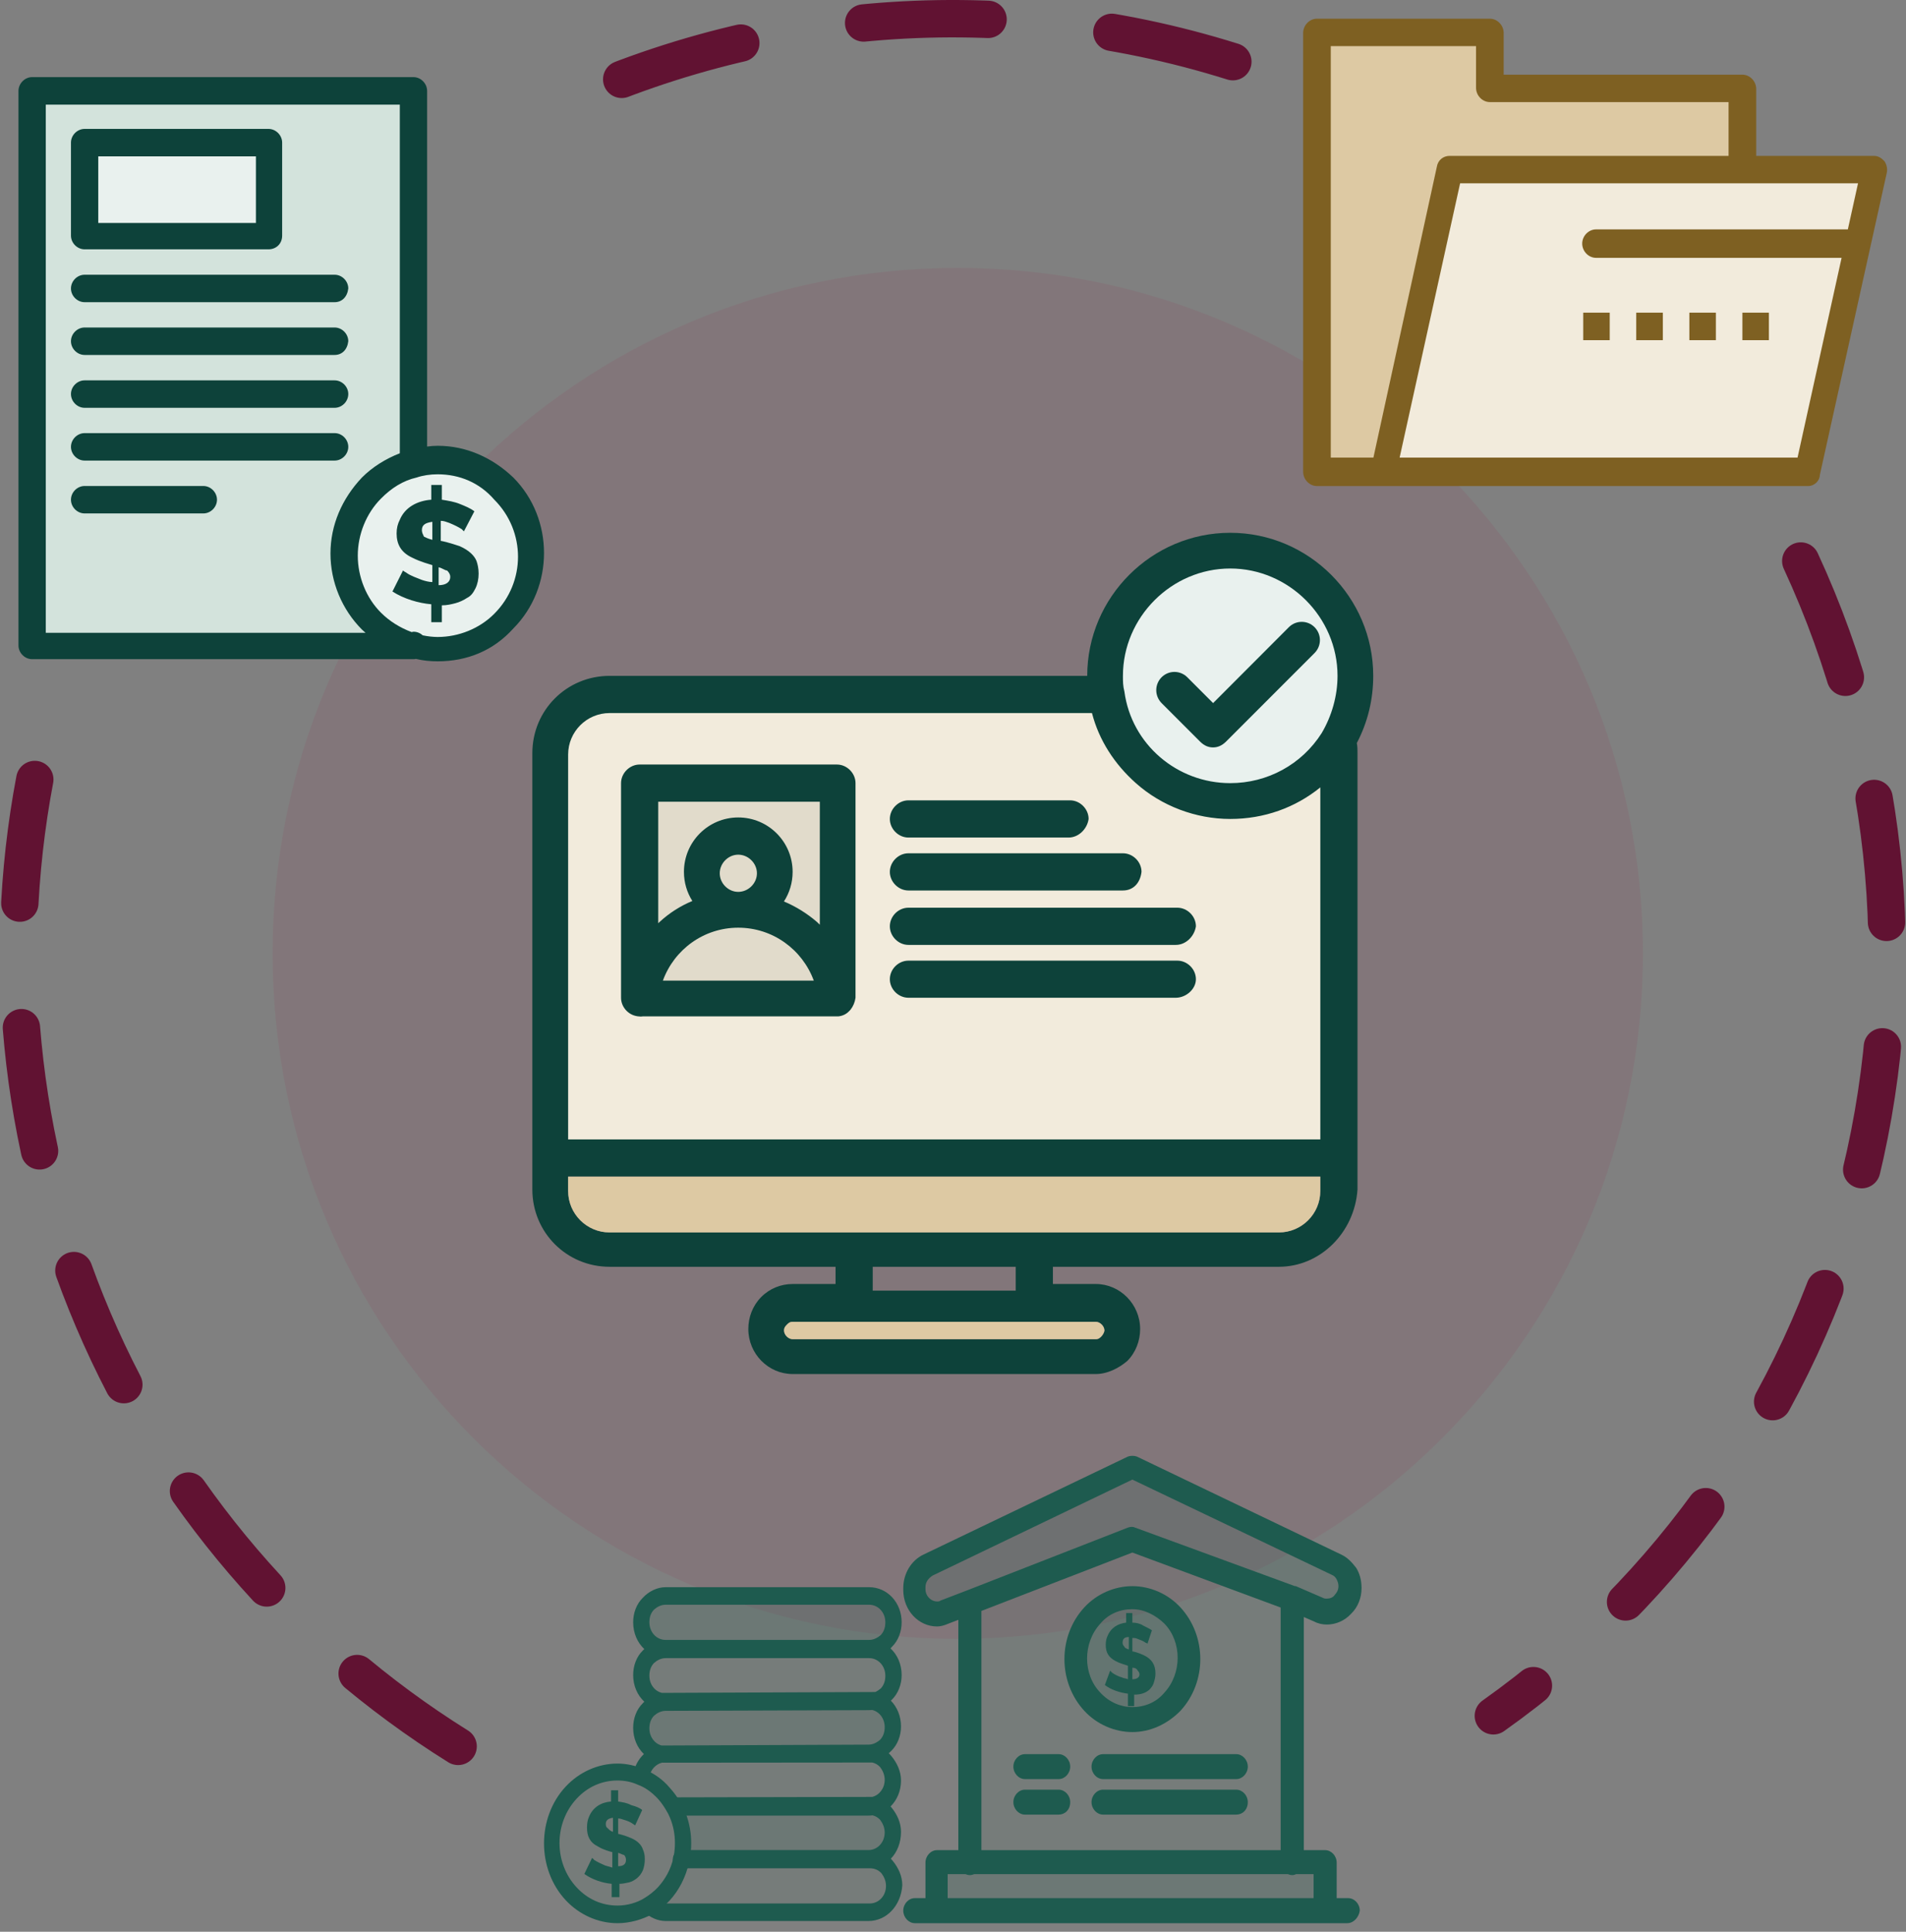
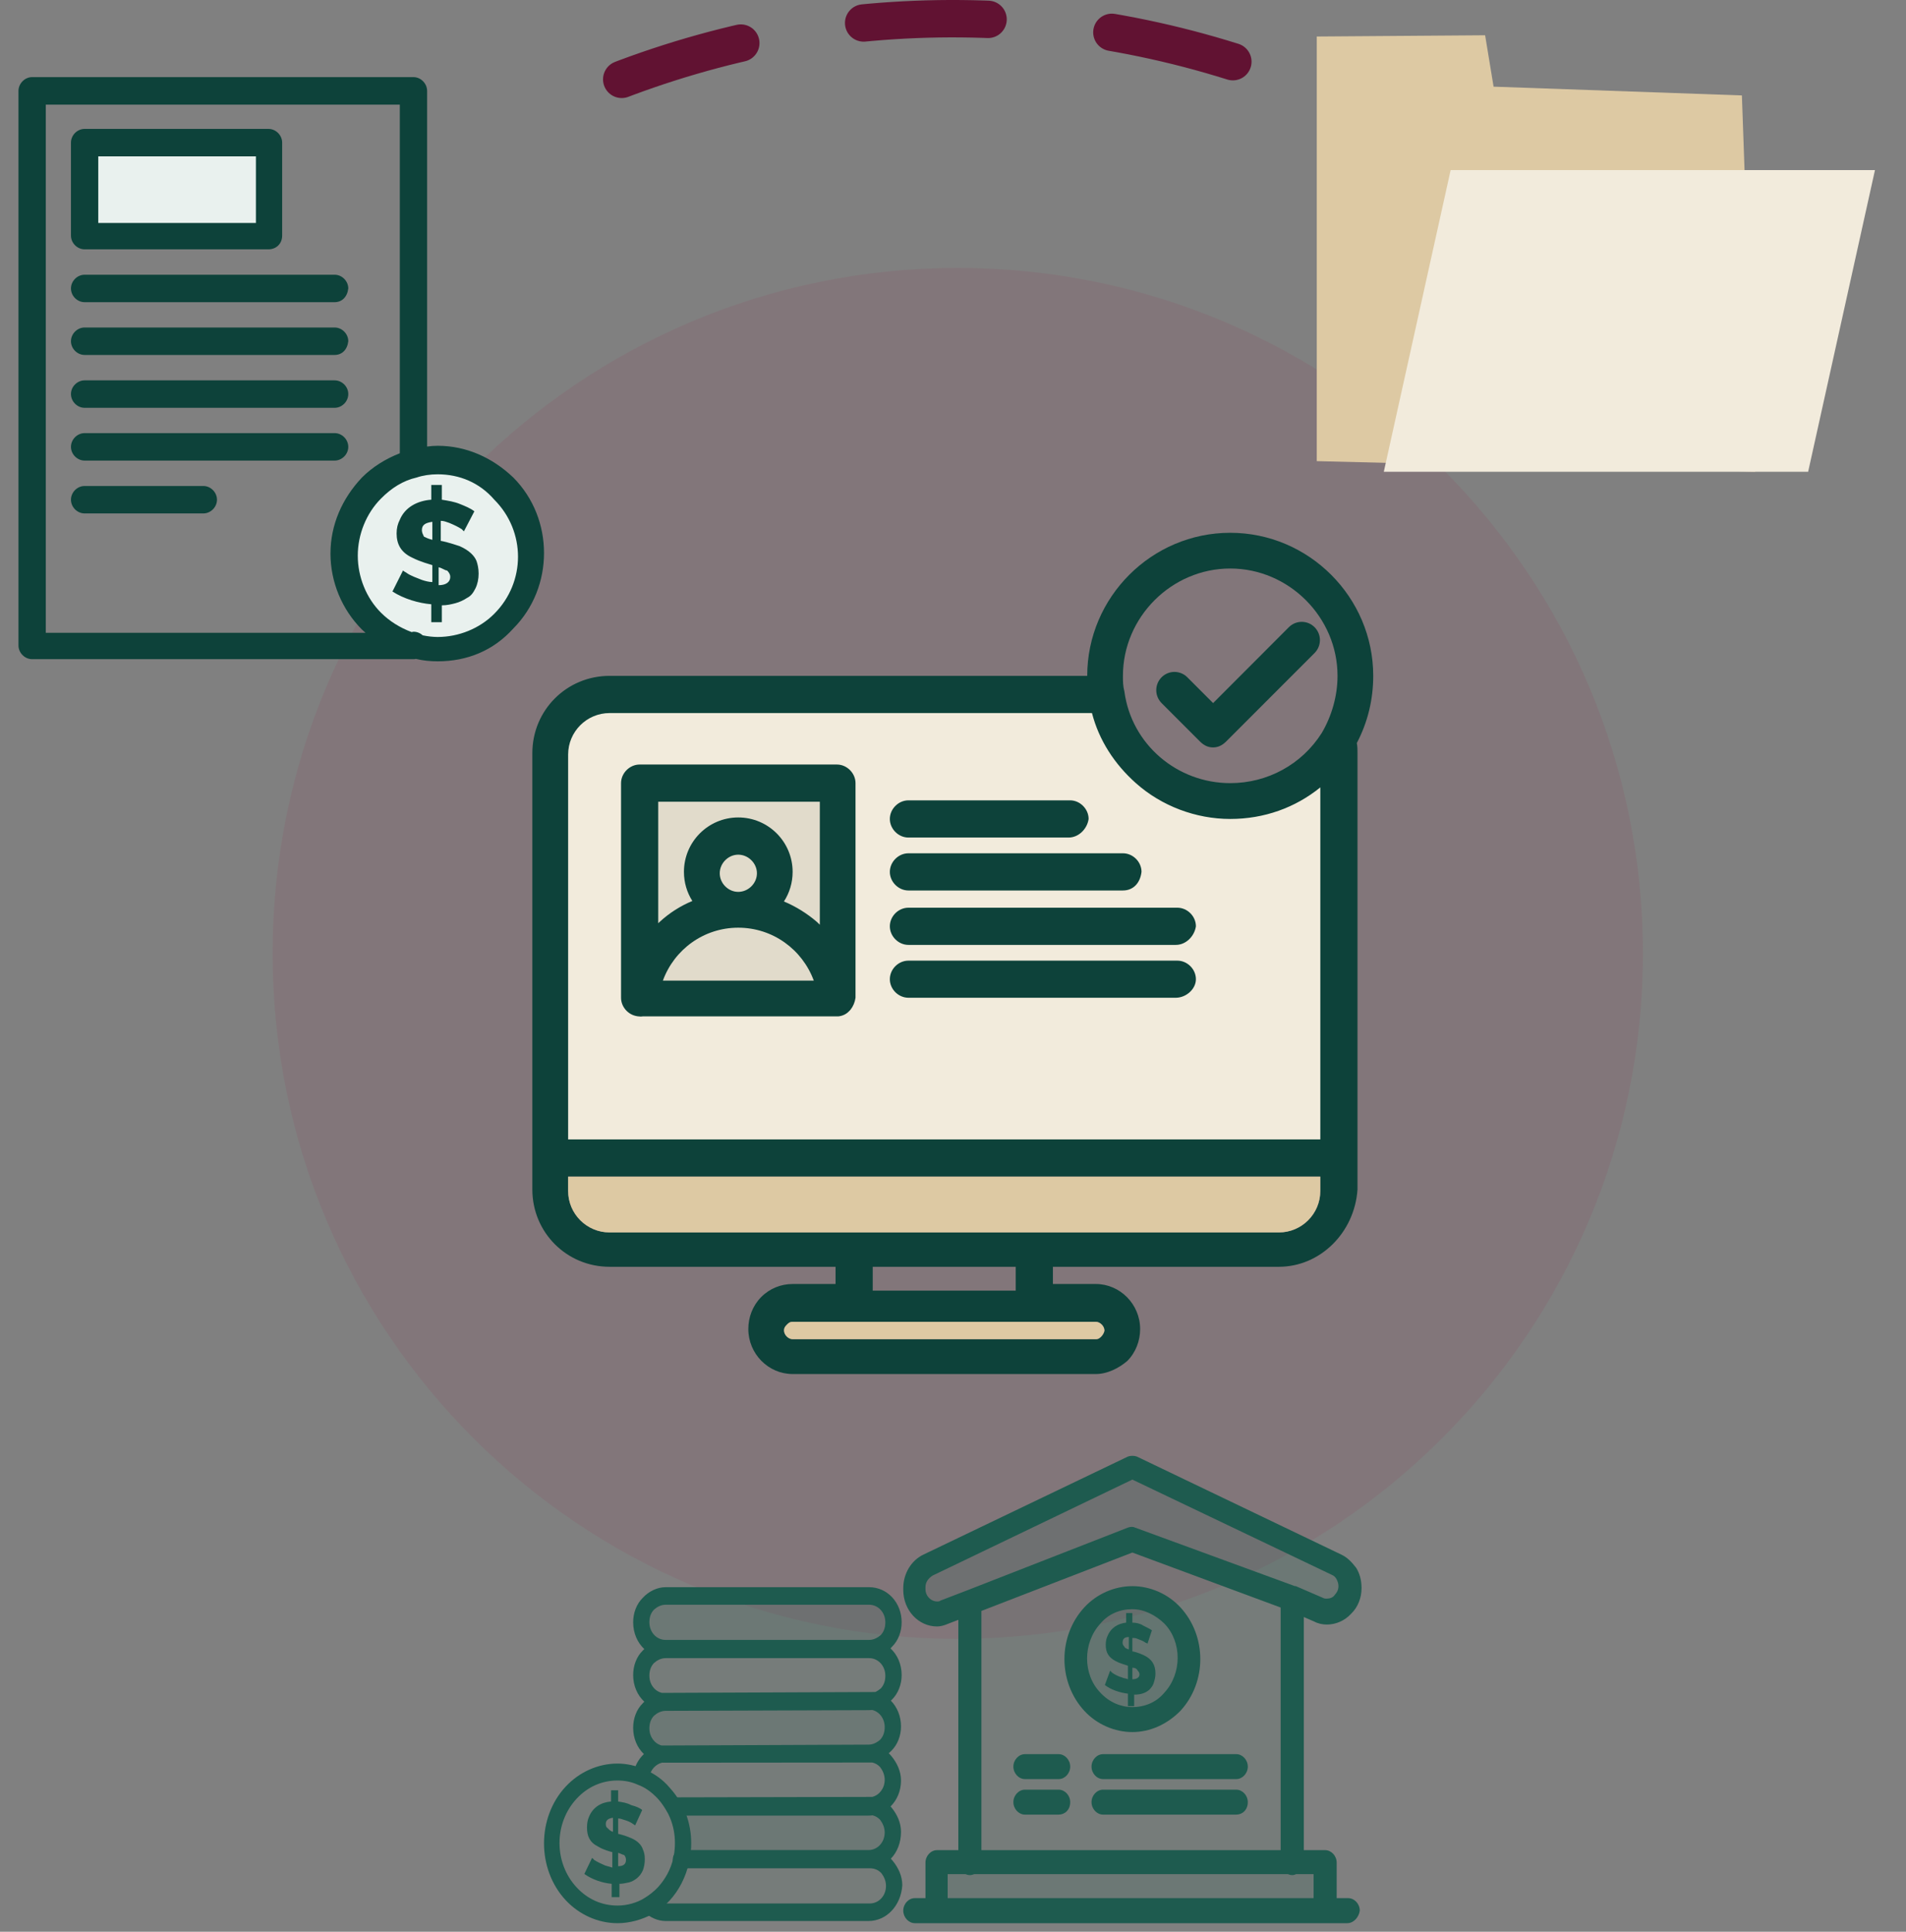
<svg xmlns="http://www.w3.org/2000/svg" viewBox="0 0 153 155" fill="none">
  <rect x="0" y="0" width="153" height="155" fill="#808080" stroke="none" />
  <path d="M76.883 131.5C107.258 131.5 131.883 106.876 131.883 76.5C131.883 46.124 107.258 21.5 76.883 21.5C46.507 21.5 21.883 46.124 21.883 76.5C21.883 106.876 46.507 131.5 76.883 131.5Z" fill="#9B2247" fill-opacity="0.1" />
  <path d="M98.965 4.949C79.988 -1.014 59.42 0.806 41.786 10.009" stroke="#611232" stroke-width="3" stroke-linecap="round" stroke-linejoin="round" stroke-dasharray="10 10" />
-   <path d="M144.554 45.015C151.906 60.911 153.464 78.879 148.956 95.803C144.448 112.727 134.16 127.54 119.875 137.673" stroke="#611232" stroke-width="3" stroke-linecap="round" stroke-linejoin="round" stroke-dasharray="10 10" />
-   <path d="M36.775 140.126C23.735 131.989 13.511 120.041 7.485 105.9C1.46 91.76 -0.075 76.109 3.088 61.067" stroke="#611232" stroke-width="3" stroke-linecap="round" stroke-linejoin="round" stroke-dasharray="10 10" />
  <path d="M107.246 59.51C105.524 62.376 102.309 64.218 98.752 64.218C93.704 64.218 89.449 60.431 88.766 55.604H48.931C46.295 55.604 44.224 57.676 44.224 60.312V92.919H107.365V60.431C107.365 60.082 107.246 59.851 107.246 59.51Z" fill="#F2EBDC" />
-   <path d="M107.247 59.51C105.524 62.376 102.309 64.218 98.753 64.218C93.704 64.218 89.449 60.431 88.766 55.604C88.655 55.151 88.655 54.691 88.655 54.111C88.655 48.601 93.124 44.012 98.753 44.012C104.381 44.012 108.85 48.49 108.85 54.111C108.739 56.183 108.168 58.017 107.247 59.51Z" fill="#E9F1EE" />
  <path d="M59.258 67.203C60.846 67.203 62.132 68.489 62.132 70.069C62.132 70.903 61.775 71.657 61.211 72.181C61.846 71.657 62.251 70.863 62.251 69.958C62.251 68.346 60.981 67.092 59.377 67.092C58.472 67.092 57.671 67.489 57.147 68.132C57.679 67.56 58.425 67.203 59.258 67.203ZM59.981 72.856C59.751 72.912 59.512 72.943 59.258 72.943C63.394 72.943 66.721 76.04 67.07 80.176H51.455C51.479 79.89 51.519 79.612 51.574 79.334V62.837H67.181V80.057C66.855 76.246 63.736 73.15 59.981 72.856ZM59.258 72.943C59.036 72.943 58.814 72.919 58.599 72.864C56.726 73.046 55.059 73.872 53.813 75.127C55.218 73.769 57.131 72.943 59.258 72.943Z" fill="#E1DBCB" />
  <path d="M98.754 45.616C94.046 45.616 90.141 49.522 90.141 54.23C90.141 54.691 90.141 55.032 90.26 55.493C90.831 59.74 94.507 62.837 98.754 62.837C101.738 62.837 104.493 61.344 106.097 58.819C106.906 57.446 107.367 55.834 107.367 54.23C107.367 49.522 103.461 45.616 98.754 45.616ZM105.986 94.411H45.606V95.562C45.606 97.396 47.099 98.889 48.932 98.889H102.659C104.493 98.889 105.986 97.396 105.986 95.562V94.411ZM45.606 91.426H105.986V63.178C103.969 64.813 101.469 65.711 98.754 65.711C95.999 65.711 93.244 64.678 91.18 62.837C89.466 61.312 88.219 59.399 87.656 57.215H48.932C47.099 57.215 45.606 58.708 45.606 60.542V91.426ZM63.626 106.058C63.396 106.058 63.285 106.169 63.166 106.288C63.055 106.407 62.936 106.519 62.936 106.757C62.936 107.106 63.285 107.455 63.626 107.455H87.965C88.196 107.455 88.307 107.336 88.418 107.225C88.537 107.106 88.656 106.868 88.656 106.757C88.656 106.407 88.307 106.058 87.965 106.058C79.844 106.058 71.747 106.058 63.626 106.058ZM67.072 103.025V101.644H48.932C45.487 101.644 42.733 98.889 42.733 95.443V92.958V92.919V92.879V60.431C42.733 56.985 45.487 54.23 48.932 54.23H87.275C87.275 47.919 92.443 42.75 98.754 42.75C105.065 42.75 110.233 47.919 110.233 54.23C110.233 56.136 109.788 57.962 108.915 59.621C108.97 59.891 108.97 60.161 108.97 60.431V95.443C108.74 98.889 105.986 101.644 102.659 101.644H84.52V103.025H87.965C89.91 103.025 91.522 104.653 91.522 106.638C91.522 107.575 91.18 108.503 90.49 109.202C89.799 109.79 88.878 110.25 87.965 110.25H63.626C61.673 110.25 60.07 108.623 60.07 106.638C60.07 105.701 60.411 104.772 61.102 104.073C61.793 103.375 62.706 103.025 63.626 103.025H67.072ZM70.056 101.644V103.557H81.535V101.644H70.056ZM65.325 78.683C64.404 76.183 62.031 74.436 59.26 74.436C56.498 74.436 54.124 76.183 53.211 78.683H65.325ZM51.632 81.549C51.504 81.573 51.37 81.573 51.227 81.549L51.155 81.542L51.123 81.534C50.417 81.422 49.853 80.787 49.853 80.057V62.837C49.853 62.035 50.544 61.344 51.346 61.344H67.183C67.984 61.344 68.675 62.035 68.675 62.837V80.057C68.627 80.414 68.485 80.748 68.278 81.01L68.262 81.025L68.254 81.033L68.239 81.057H68.231L68.215 81.081L68.207 81.089C68 81.319 67.731 81.478 67.413 81.534H67.405L67.373 81.542H67.365L67.302 81.549H67.23H67.222H67.207H67.199H67.183H67.175H67.159H67.151H67.135H67.127H67.111H67.088H67.072H67.04H51.632ZM52.838 74.079L52.949 73.975C53.727 73.253 54.624 72.689 55.577 72.292C55.148 71.617 54.902 70.816 54.902 69.958C54.902 67.544 56.855 65.591 59.26 65.591C61.673 65.591 63.626 67.544 63.626 69.958C63.626 70.831 63.372 71.649 62.928 72.332C63.896 72.737 64.793 73.301 65.579 73.975L65.809 74.198V64.329H52.838V74.079ZM59.26 68.577C58.459 68.577 57.776 69.267 57.776 70.069C57.776 70.879 58.459 71.562 59.26 71.562C60.07 71.562 60.761 70.879 60.761 70.069C60.761 69.267 60.07 68.577 59.26 68.577ZM94.388 80.057H72.922C72.12 80.057 71.43 79.374 71.43 78.572C71.43 77.762 72.12 77.08 72.922 77.08H94.507C95.308 77.08 95.999 77.762 95.999 78.572C95.999 79.374 95.197 80.057 94.388 80.057ZM85.782 67.203H72.922C72.12 67.203 71.43 66.512 71.43 65.711C71.43 64.909 72.12 64.218 72.922 64.218H85.901C86.695 64.218 87.386 64.909 87.386 65.711C87.275 66.512 86.584 67.203 85.782 67.203ZM90.141 71.451H72.922C72.12 71.451 71.43 70.76 71.43 69.958C71.43 69.156 72.12 68.466 72.922 68.466H90.141C90.95 68.466 91.633 69.156 91.633 69.958C91.522 70.879 90.95 71.451 90.141 71.451ZM94.388 75.817H72.922C72.12 75.817 71.43 75.127 71.43 74.325C71.43 73.515 72.12 72.832 72.922 72.832H94.507C95.308 72.832 95.999 73.515 95.999 74.325C95.88 75.127 95.197 75.817 94.388 75.817ZM97.372 59.971C97.031 59.971 96.682 59.851 96.34 59.51L93.244 56.414C92.673 55.834 92.673 54.921 93.244 54.342C93.816 53.77 94.737 53.77 95.308 54.342L97.38 56.414L103.461 50.324C104.033 49.753 104.954 49.753 105.525 50.324C106.097 50.904 106.097 51.817 105.525 52.396L98.412 59.51C98.063 59.851 97.722 59.971 97.372 59.971Z" fill="#0D423A" />
  <path d="M105.984 94.411H45.605V95.562C45.605 97.396 47.097 98.889 48.931 98.889H102.658C104.492 98.889 105.984 97.396 105.984 95.562V94.411ZM63.625 106.058C63.395 106.058 63.284 106.169 63.165 106.288C63.054 106.407 62.935 106.519 62.935 106.757C62.935 107.106 63.284 107.455 63.625 107.455H87.964C88.195 107.455 88.306 107.336 88.417 107.225C88.536 107.106 88.655 106.868 88.655 106.757C88.655 106.407 88.306 106.058 87.964 106.058C79.843 106.058 71.746 106.058 63.625 106.058Z" fill="#DDC9A3" />
-   <path d="M2.579 7.297C2.579 12.038 2.579 47.126 2.579 51.789H33.19C33.19 50.43 33.19 8.562 33.19 7.297H2.579Z" fill="#D3E3DC" />
  <path d="M6.792 18.99H21.553V11.53H6.792V18.99ZM40.443 39.159C38.507 37.214 35.639 36.534 33.105 37.214C31.923 37.55 30.741 38.229 29.816 39.159C26.863 42.127 26.863 46.868 29.816 49.837C30.741 50.774 31.923 51.446 33.105 51.789C35.639 52.469 38.421 51.875 40.443 49.837C43.396 46.868 43.396 42.127 40.443 39.159Z" fill="#E9F1EE" />
  <path d="M34.706 43.314V41.869C34.115 41.955 33.866 42.127 33.866 42.549C33.866 42.721 33.952 42.892 34.029 43.056C34.2 43.142 34.371 43.228 34.706 43.314ZM35.133 38.057C34.542 38.057 33.952 38.143 33.446 38.315C32.35 38.565 31.418 39.159 30.578 40.01C29.396 41.197 28.72 42.892 28.72 44.587C28.72 46.282 29.396 47.977 30.578 49.157C31.247 49.829 32.102 50.368 33.05 50.719C33.104 50.704 33.151 50.688 33.19 50.688C33.47 50.688 33.734 50.797 33.928 50.977C34.348 51.063 34.76 51.11 35.133 51.11C36.82 51.11 38.507 50.43 39.681 49.243C42.215 46.704 42.215 42.635 39.681 40.096C38.507 38.737 36.898 38.057 35.133 38.057ZM35.133 53.063C34.55 53.063 33.967 53.008 33.384 52.867C33.322 52.883 33.252 52.891 33.19 52.891H2.579C1.988 52.891 1.483 52.383 1.483 51.789V7.297C1.483 6.703 1.988 6.188 2.579 6.188H33.19C33.781 6.188 34.286 6.703 34.286 7.297V35.831C34.566 35.792 34.846 35.769 35.133 35.769C37.411 35.769 39.517 36.706 41.204 38.315C44.492 41.619 44.492 47.126 41.204 50.43C39.603 52.211 37.489 53.063 35.133 53.063ZM29.342 50.774L29.055 50.516C27.453 48.907 26.528 46.704 26.528 44.416C26.528 42.127 27.453 40.01 29.055 38.315C29.886 37.479 30.951 36.815 32.094 36.37V8.398H3.675V50.774H29.342ZM16.322 41.197H6.792C6.201 41.197 5.696 40.69 5.696 40.096C5.696 39.502 6.201 38.995 6.792 38.995H16.322C16.913 38.995 17.418 39.502 17.418 40.096C17.418 40.69 16.913 41.197 16.322 41.197ZM26.862 36.956H6.792C6.201 36.956 5.696 36.448 5.696 35.855C5.696 35.261 6.201 34.753 6.792 34.753H26.862C27.453 34.753 27.958 35.261 27.958 35.855C27.958 36.448 27.453 36.956 26.862 36.956ZM26.862 32.722H6.792C6.201 32.722 5.696 32.215 5.696 31.613C5.696 31.027 6.201 30.52 6.792 30.52H26.862C27.453 30.52 27.958 31.027 27.958 31.613C27.958 32.215 27.453 32.722 26.862 32.722ZM26.862 28.481H6.792C6.201 28.481 5.696 27.973 5.696 27.379C5.696 26.786 6.201 26.278 6.792 26.278H26.862C27.453 26.278 27.958 26.786 27.958 27.379C27.881 28.059 27.453 28.481 26.862 28.481ZM26.862 24.247H6.792C6.201 24.247 5.696 23.739 5.696 23.146C5.696 22.552 6.201 22.044 6.792 22.044H26.862C27.453 22.044 27.958 22.552 27.958 23.146C27.881 23.817 27.453 24.247 26.862 24.247ZM7.888 17.889H20.543V12.546H7.888V17.889ZM21.553 20.006H6.792C6.201 20.006 5.696 19.498 5.696 18.904V11.444C5.696 10.851 6.201 10.343 6.792 10.343H21.553C22.144 10.343 22.649 10.851 22.649 11.444V18.904C22.649 19.584 22.144 20.006 21.553 20.006ZM34.706 45.345C34.457 45.259 33.781 45.095 33.104 44.752C32.179 44.33 31.837 43.65 31.837 42.806C31.837 42.377 31.923 42.041 32.094 41.705C32.514 40.69 33.524 40.174 34.62 40.096V38.909H35.467V40.096C35.973 40.174 36.478 40.26 36.898 40.432C37.325 40.604 37.745 40.768 38.079 41.026L37.24 42.635C37.24 42.635 37.154 42.549 37.069 42.463C36.82 42.299 36.478 42.127 36.058 41.955C35.802 41.869 35.638 41.791 35.382 41.791V43.4C35.467 43.4 36.144 43.564 36.898 43.822C37.66 44.158 38.079 44.587 38.25 45.009C38.336 45.259 38.421 45.603 38.421 46.025C38.421 46.447 38.336 46.868 38.165 47.212C37.994 47.548 37.831 47.806 37.489 47.977C37.24 48.142 36.898 48.313 36.563 48.399C36.229 48.485 35.887 48.571 35.467 48.571V49.922H34.62V48.485C33.61 48.399 32.428 48.056 31.503 47.462L32.35 45.775C32.35 45.775 32.428 45.853 32.599 45.939C32.933 46.197 33.446 46.361 33.866 46.532C34.115 46.618 34.457 46.704 34.706 46.704V45.345ZM35.211 45.517V46.954C35.802 46.954 36.144 46.704 36.144 46.282C36.144 46.111 36.058 45.939 35.887 45.775C35.716 45.775 35.553 45.603 35.211 45.517Z" fill="#0D423A" />
  <path fill-rule="evenodd" clip-rule="evenodd" d="M119.215 2.83L105.7 2.93V37.001L119.215 37.335L123.698 33.529L131.078 37.62L140.895 37.854L139.827 7.657L119.894 6.954L119.215 2.83Z" fill="#DDC9A3" />
  <path d="M145.144 37.854L150.509 13.646H116.448L111.082 37.854H118.204H129.606H145.144Z" fill="#F2EBDC" />
-   <path d="M139.867 27.297H141.995V25.089H139.867V27.297ZM147.83 20.689H128.117C127.518 20.689 127.008 20.162 127.008 19.543C127.008 18.933 127.518 18.406 128.117 18.406H148.332L149.149 14.708C138.499 14.708 127.89 14.708 117.208 14.708L112.352 36.717C123.641 36.717 131.329 36.717 144.294 36.717L147.83 20.689ZM115.419 39H111.106H111.082H111.049H105.716C105.117 39 104.608 38.473 104.608 37.854V2.646C104.608 2.027 105.117 1.5 105.716 1.5H119.595C120.194 1.5 120.704 2.027 120.704 2.646V5.992H139.867C140.466 5.992 140.976 6.519 140.976 7.138V12.508H150.428C150.768 12.508 151.027 12.676 151.278 12.943C151.447 13.211 151.536 13.562 151.447 13.914L146.082 38.122C146.082 38.565 145.653 39 145.143 39H115.419ZM110.248 36.717L115.338 13.387C115.419 12.86 115.848 12.508 116.358 12.508H138.758V8.192H119.595C118.996 8.192 118.486 7.665 118.486 7.046V3.7H106.825V36.717H110.248ZM127.089 27.297H129.217V25.089H127.089V27.297ZM131.345 27.297H133.482V25.089H131.345V27.297ZM135.61 27.297H137.739V25.089H135.61V27.297Z" fill="#7E6022" />
  <path d="M69.716 132.318C70.811 132.318 71.699 133.27 71.699 134.461C71.699 135.021 71.491 135.588 71.122 135.98C70.759 136.379 70.293 136.603 69.716 136.603H53.431C52.336 136.603 51.449 135.644 51.449 134.461C51.449 133.893 51.656 133.333 52.025 132.934C52.388 132.542 52.861 132.318 53.431 132.318H69.716ZM51.455 142.583L51.449 142.576C49.569 141.792 47.327 142.24 45.811 143.879C43.724 146.134 43.724 149.74 45.811 151.939C47.535 153.801 50.094 154.081 52.077 152.898C52.492 152.618 52.913 152.338 53.276 151.939C54.008 151.147 54.475 150.251 54.682 149.236C54.993 147.842 54.844 146.344 54.144 145.062H69.716C70.811 145.062 71.699 144.103 71.699 142.92C71.699 142.296 71.491 141.792 71.122 141.393C70.759 141.001 70.234 140.777 69.716 140.833H53.38C52.408 140.833 51.636 141.589 51.455 142.583ZM71.122 149.852C71.491 150.251 71.699 150.755 71.699 151.378C71.699 152.562 70.811 153.521 69.716 153.521H53.431C52.913 153.521 52.44 153.297 52.129 152.954C52.544 152.674 52.965 152.394 53.328 151.995C54.06 151.21 54.527 150.307 54.734 149.292H69.768C70.234 149.236 70.759 149.46 71.122 149.852Z" fill="#1E5B4F" fill-opacity="0.1" />
  <path d="M71.121 145.623C71.491 146.022 71.698 146.526 71.698 147.149C71.698 148.332 70.81 149.292 69.715 149.292H54.688C54.999 147.877 54.792 146.358 54.111 145.062H69.715C70.24 145.006 70.759 145.23 71.121 145.623ZM69.715 128.088C70.81 128.088 71.698 129.041 71.698 130.231C71.698 130.791 71.491 131.359 71.121 131.751C70.759 132.143 70.285 132.374 69.715 132.374H53.431C52.336 132.374 51.448 131.415 51.448 130.231C51.448 129.664 51.656 129.104 52.025 128.705C52.388 128.312 52.861 128.088 53.431 128.088H69.715ZM69.715 136.547C70.81 136.547 71.698 137.507 71.698 138.69C71.698 139.25 71.491 139.817 71.121 140.21C70.759 140.602 70.285 140.833 69.715 140.833H53.431C52.336 140.833 51.448 139.874 51.448 138.69C51.448 138.123 51.656 137.563 52.025 137.164C52.388 136.771 52.861 136.547 53.431 136.547H69.715Z" fill="#1E5B4F" fill-opacity="0.2" />
  <path d="M51.552 145.23L50.982 146.47C50.982 146.47 50.93 146.414 50.826 146.358C50.612 146.19 50.301 146.078 50.094 146.022C49.938 145.966 49.776 145.909 49.621 145.909V147.149C49.673 147.149 50.146 147.261 50.664 147.485C51.189 147.709 51.5 148.052 51.604 148.388C51.707 148.612 51.759 148.836 51.759 149.18C51.759 149.516 51.707 149.796 51.604 150.076C51.5 150.307 51.344 150.531 51.137 150.699C50.93 150.867 50.716 150.979 50.508 151.035C50.249 151.091 49.99 151.154 49.724 151.154V152.226H49.102V151.154C48.37 151.091 47.534 150.811 46.906 150.363L47.534 149.061C47.534 149.124 47.638 149.124 47.69 149.236C47.955 149.404 48.318 149.572 48.578 149.684C48.785 149.74 48.947 149.796 49.154 149.852V148.612C48.947 148.556 48.474 148.444 48.007 148.164C47.327 147.821 47.12 147.317 47.12 146.638C47.12 146.302 47.171 146.022 47.275 145.79C47.586 145.006 48.266 144.607 49.05 144.551V143.648H49.621V144.551C49.99 144.607 50.353 144.663 50.664 144.838C51.085 144.95 51.344 145.062 51.552 145.23ZM49.621 148.668V149.74C50.042 149.74 50.249 149.572 50.249 149.236C50.249 149.061 50.197 148.956 50.094 148.837C49.99 148.837 49.828 148.724 49.621 148.668ZM49.206 146.981V145.853C48.785 145.909 48.629 146.078 48.629 146.358C48.629 146.526 48.681 146.638 48.785 146.694C48.895 146.806 48.999 146.925 49.206 146.981Z" fill="#1E5B4F" />
  <path d="M69.715 154.138H53.431C52.808 154.138 52.18 153.857 51.707 153.409C51.707 153.409 51.707 153.409 51.655 153.409C51.396 153.122 51.396 152.674 51.655 152.394C51.869 152.163 52.232 152.107 52.491 152.282C52.543 152.282 52.543 152.338 52.595 152.338C52.86 152.562 53.171 152.73 53.482 152.73H69.819C70.551 152.73 71.121 152.107 71.121 151.322C71.121 150.923 70.966 150.587 70.758 150.307C70.499 150.027 70.181 149.908 69.819 149.908H69.786H69.715H54.681C54.318 149.908 54.007 149.572 54.007 149.18C54.007 148.781 54.318 148.444 54.681 148.444H69.715C70.447 148.444 71.017 147.821 71.017 147.037C71.017 146.638 70.862 146.302 70.654 146.022C70.473 145.826 70.272 145.714 70.045 145.658C69.935 145.672 69.825 145.679 69.715 145.679H54.111C53.742 145.679 53.431 145.342 53.431 144.95C53.431 144.551 53.742 144.215 54.111 144.215L70.019 144.18C70.596 144.033 71.017 143.48 71.017 142.807C71.017 142.408 70.862 142.072 70.654 141.792C70.466 141.589 70.253 141.47 70.013 141.421L53.132 141.435C52.633 141.561 52.212 142.009 52.128 142.576C52.076 142.92 51.817 143.2 51.499 143.2C51.137 143.2 50.826 142.864 50.826 142.52C50.826 142.464 50.826 142.464 50.826 142.408C50.923 141.743 51.24 141.162 51.687 140.742C51.15 140.231 50.826 139.481 50.826 138.634C50.826 137.899 51.085 137.164 51.603 136.659C51.642 136.617 51.681 136.582 51.72 136.54C51.169 136.029 50.826 135.266 50.826 134.405C50.826 133.669 51.085 132.934 51.603 132.43L51.72 132.318C51.169 131.807 50.826 131.036 50.826 130.168C50.826 129.44 51.085 128.705 51.603 128.2C52.076 127.689 52.75 127.353 53.431 127.353H69.767C71.231 127.353 72.378 128.592 72.378 130.168C72.378 130.903 72.112 131.639 71.594 132.143C71.555 132.185 71.523 132.227 71.484 132.262C72.035 132.773 72.378 133.536 72.378 134.405C72.378 135.133 72.112 135.868 71.594 136.379L71.51 136.456C72.015 136.967 72.326 137.703 72.326 138.522C72.326 139.25 72.061 139.986 71.542 140.49C71.477 140.553 71.413 140.616 71.341 140.679C71.413 140.742 71.477 140.812 71.542 140.889C72.009 141.449 72.326 142.128 72.326 142.864C72.326 143.697 72.009 144.432 71.49 144.943L71.542 145.006C72.009 145.566 72.326 146.246 72.326 146.981C72.326 147.856 72.015 148.62 71.51 149.138C71.555 149.187 71.6 149.236 71.646 149.292C72.112 149.852 72.43 150.531 72.43 151.266C72.326 152.898 71.173 154.138 69.715 154.138ZM70.019 137.206C69.916 137.213 69.819 137.22 69.715 137.22L53.431 137.276C53.068 137.276 52.75 137.444 52.491 137.675C52.232 137.955 52.128 138.291 52.128 138.69C52.128 139.355 52.543 139.908 53.113 140.056L69.715 139.986C70.078 139.986 70.395 139.817 70.654 139.593C70.914 139.306 71.017 138.97 71.017 138.578C71.017 137.899 70.596 137.346 70.019 137.206ZM70.266 135.763C70.428 135.686 70.57 135.588 70.706 135.476C70.965 135.189 71.069 134.853 71.069 134.461C71.069 133.669 70.499 133.046 69.767 133.046H53.431C53.068 133.046 52.75 133.214 52.491 133.445C52.232 133.725 52.128 134.061 52.128 134.461C52.128 135.14 52.549 135.693 53.132 135.833L70.266 135.763ZM53.431 128.761C53.068 128.761 52.75 128.929 52.491 129.16C52.232 129.44 52.128 129.776 52.128 130.168C52.128 130.959 52.698 131.583 53.431 131.583H69.767C70.129 131.583 70.447 131.414 70.706 131.19C70.965 130.903 71.069 130.567 71.069 130.168C71.069 129.384 70.499 128.761 69.767 128.761H53.431Z" fill="#1E5B4F" />
  <path d="M49.569 142.864C48.318 142.864 47.171 143.368 46.283 144.327C44.456 146.302 44.456 149.46 46.283 151.435C47.171 152.394 48.318 152.898 49.569 152.898C50.353 152.898 51.137 152.674 51.759 152.282C52.128 152.051 52.491 151.771 52.809 151.435C53.431 150.755 53.852 149.964 54.059 149.061C54.318 147.765 54.163 146.47 53.534 145.342C53.327 145.006 53.12 144.663 52.809 144.327C52.336 143.823 51.817 143.424 51.189 143.2C50.716 142.976 50.145 142.864 49.569 142.864ZM49.569 154.313C48.007 154.313 46.491 153.633 45.395 152.45C43.095 149.964 43.095 145.854 45.395 143.368C46.491 142.184 48.007 141.505 49.569 141.505C50.301 141.505 51.033 141.673 51.707 141.96C52.491 142.296 53.172 142.751 53.742 143.424C54.111 143.823 54.422 144.271 54.681 144.719C55.465 146.134 55.679 147.821 55.31 149.46C55.051 150.587 54.526 151.659 53.742 152.506C53.327 152.954 52.912 153.297 52.387 153.577C51.551 154.025 50.56 154.313 49.569 154.313Z" fill="#1E5B4F" />
  <path d="M90.898 123.572L78.068 128.578L77.854 128.655V149.453H103.735V128.27L90.898 123.572Z" fill="#1E5B4F" fill-opacity="0.1" />
  <path d="M108.083 126.268C108.297 126.576 108.369 126.961 108.369 127.346C108.369 128.733 107.086 129.734 105.874 129.195L103.735 128.27L90.898 123.572L78.068 128.579L77.854 128.656L75.787 129.426C74.575 129.888 73.364 128.887 73.364 127.577V127.423C73.364 126.653 73.791 125.96 74.433 125.651L90.827 117.795L107.228 125.651C107.584 125.729 107.87 125.96 108.083 126.268ZM106.373 149.453V153.304H75.217V149.453H106.373ZM94.106 129.657C92.324 127.731 89.473 127.731 87.691 129.657C85.909 131.583 85.909 134.664 87.691 136.589C89.473 138.515 92.324 138.515 94.106 136.589C95.888 134.664 95.888 131.583 94.106 129.657Z" fill="#1E5B4F" fill-opacity="0.2" />
  <path d="M89.117 134.047C89.117 134.047 89.188 134.124 89.259 134.201C89.473 134.355 89.758 134.51 90.043 134.587C90.186 134.664 90.4 134.664 90.542 134.741V133.662C90.4 133.585 89.972 133.508 89.544 133.277C88.974 132.969 88.76 132.584 88.76 131.968C88.76 131.66 88.831 131.428 88.903 131.274C89.188 130.581 89.758 130.273 90.4 130.196V129.426H90.898V130.196C91.184 130.196 91.54 130.273 91.754 130.427C92.039 130.581 92.253 130.658 92.467 130.812L92.11 131.891C92.11 131.891 92.039 131.814 91.968 131.814C91.754 131.66 91.54 131.582 91.326 131.505C91.184 131.428 91.041 131.428 90.898 131.428V132.507C90.97 132.507 91.326 132.584 91.825 132.815C92.467 133.123 92.752 133.585 92.752 134.278C92.752 134.587 92.68 134.818 92.609 135.049C92.538 135.28 92.395 135.434 92.253 135.588C91.896 135.896 91.469 135.973 91.041 135.973V136.897H90.542V135.896C89.9 135.819 89.188 135.588 88.689 135.203L89.117 134.047ZM99.238 145.601H88.546C88.047 145.601 87.62 145.139 87.62 144.6C87.62 144.061 88.047 143.599 88.546 143.599H99.238C99.737 143.599 100.165 144.061 100.165 144.6C100.165 145.216 99.737 145.601 99.238 145.601ZM84.982 145.601H82.274C81.775 145.601 81.347 145.139 81.347 144.6C81.347 144.061 81.775 143.599 82.274 143.599H84.982C85.481 143.599 85.909 144.061 85.909 144.6C85.909 145.216 85.481 145.601 84.982 145.601ZM99.238 142.751H88.546C88.047 142.751 87.62 142.289 87.62 141.75C87.62 141.211 88.047 140.749 88.546 140.749H99.238C99.737 140.749 100.165 141.211 100.165 141.75C100.165 142.289 99.737 142.751 99.238 142.751ZM84.982 142.751H82.274C81.775 142.751 81.347 142.289 81.347 141.75C81.347 141.211 81.775 140.749 82.274 140.749H84.982C85.481 140.749 85.909 141.211 85.909 141.75C85.909 142.289 85.481 142.751 84.982 142.751ZM108.155 154.312H106.392H106.373H106.347H75.165H75.145H75.12H73.435C72.936 154.312 72.508 153.843 72.508 153.304C72.508 152.765 72.936 152.303 73.435 152.303H74.29V149.453C74.29 148.914 74.718 148.451 75.217 148.451H76.928V129.972L76.144 130.273C75.787 130.427 75.502 130.504 75.217 130.504C73.72 130.504 72.508 129.195 72.508 127.577V127.423C72.508 126.268 73.15 125.189 74.148 124.727L90.542 116.87C90.756 116.793 91.041 116.793 91.255 116.87L107.649 124.727C108.155 124.958 108.511 125.343 108.868 125.805C109.153 126.268 109.295 126.807 109.295 127.423C109.295 128.193 109.01 128.964 108.44 129.503C107.941 130.042 107.228 130.35 106.515 130.35C106.159 130.35 105.803 130.273 105.517 130.119L104.662 129.748V148.451H106.373C106.872 148.451 107.299 148.914 107.299 149.453V152.303H108.226C108.725 152.303 109.153 152.765 109.153 153.304C109.081 153.843 108.654 154.312 108.155 154.312ZM76.072 152.303H105.446V150.377H104.04C103.943 150.426 103.839 150.454 103.735 150.454C103.612 150.454 103.496 150.426 103.385 150.377H78.204C78.094 150.426 77.977 150.454 77.854 150.454C77.731 150.454 77.614 150.426 77.504 150.377H76.072V152.303ZM90.898 118.719L74.86 126.422C74.504 126.653 74.29 126.961 74.29 127.346V127.5C74.29 128.116 74.789 128.501 75.217 128.501C75.288 128.501 75.431 128.501 75.502 128.424L77.712 127.577L90.542 122.57C90.756 122.493 90.97 122.493 91.112 122.57L103.949 127.269C103.949 127.269 103.949 127.269 104.021 127.269L106.159 128.193C106.301 128.27 106.373 128.27 106.515 128.27C106.729 128.27 107.014 128.193 107.15 127.962C107.299 127.808 107.442 127.577 107.442 127.269C107.442 127.038 107.371 126.884 107.299 126.73C107.228 126.576 107.086 126.422 106.872 126.345L90.898 118.719ZM102.802 128.985L90.898 124.573L78.781 129.258V148.451H102.802V128.985ZM90.898 129.118C89.901 129.118 88.974 129.503 88.332 130.273C86.907 131.814 86.907 134.355 88.332 135.819C89.045 136.589 89.972 136.974 90.898 136.974C91.896 136.974 92.823 136.589 93.465 135.819C94.89 134.278 94.89 131.737 93.465 130.273C92.752 129.58 91.825 129.118 90.898 129.118ZM90.898 138.977C89.473 138.977 88.047 138.361 87.049 137.282C84.911 134.972 84.911 131.274 87.049 128.964C88.047 127.885 89.473 127.269 90.898 127.269C92.324 127.269 93.75 127.885 94.748 128.964C96.886 131.274 96.886 134.972 94.748 137.282C93.678 138.361 92.324 138.977 90.898 138.977ZM90.613 132.353V131.351C90.257 131.351 90.114 131.505 90.114 131.814C90.114 131.968 90.186 132.045 90.257 132.122C90.257 132.199 90.4 132.276 90.613 132.353ZM90.898 133.816V134.741C91.255 134.741 91.469 134.587 91.469 134.355C91.469 134.201 91.397 134.124 91.326 134.047C91.255 133.893 91.112 133.816 90.898 133.816Z" fill="#1E5B4F" />
</svg>